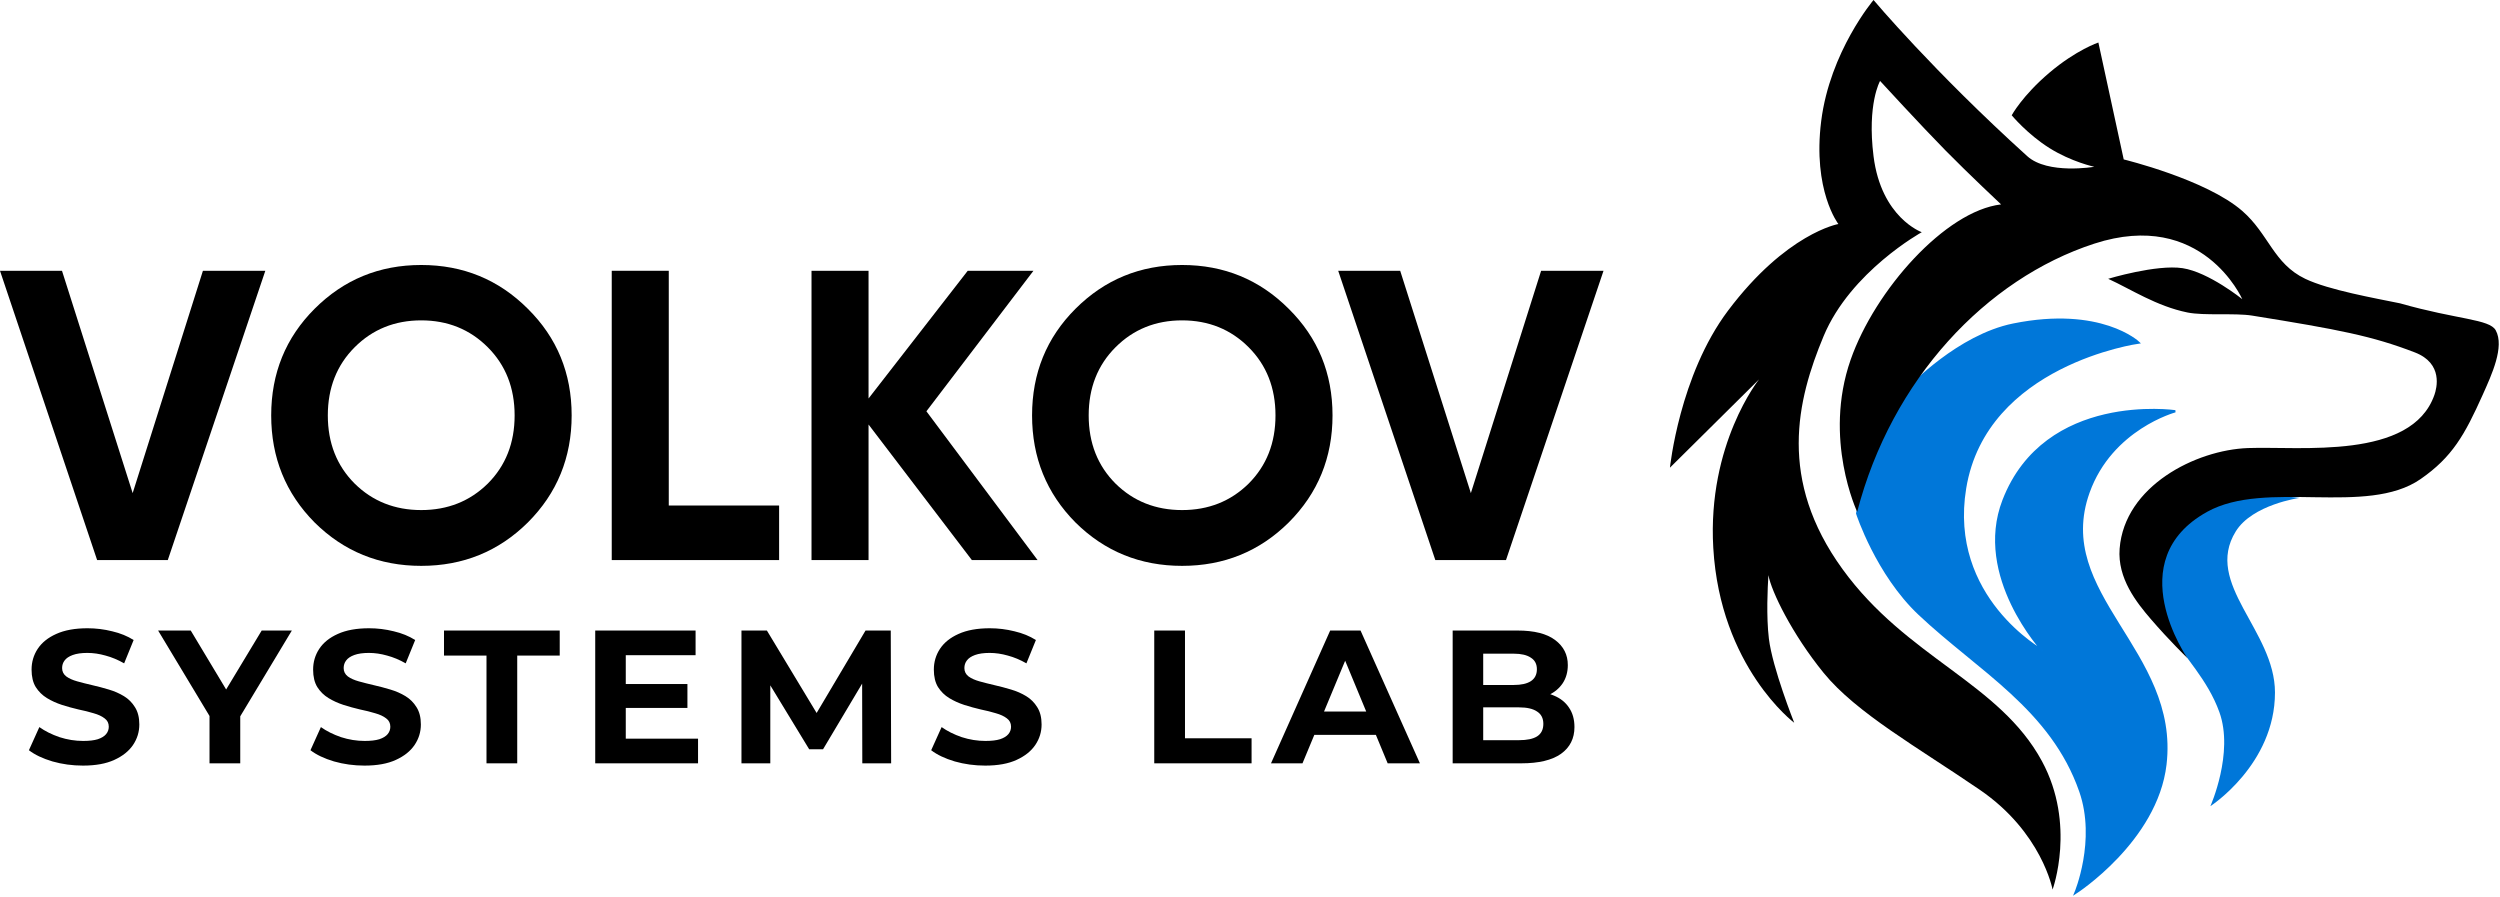
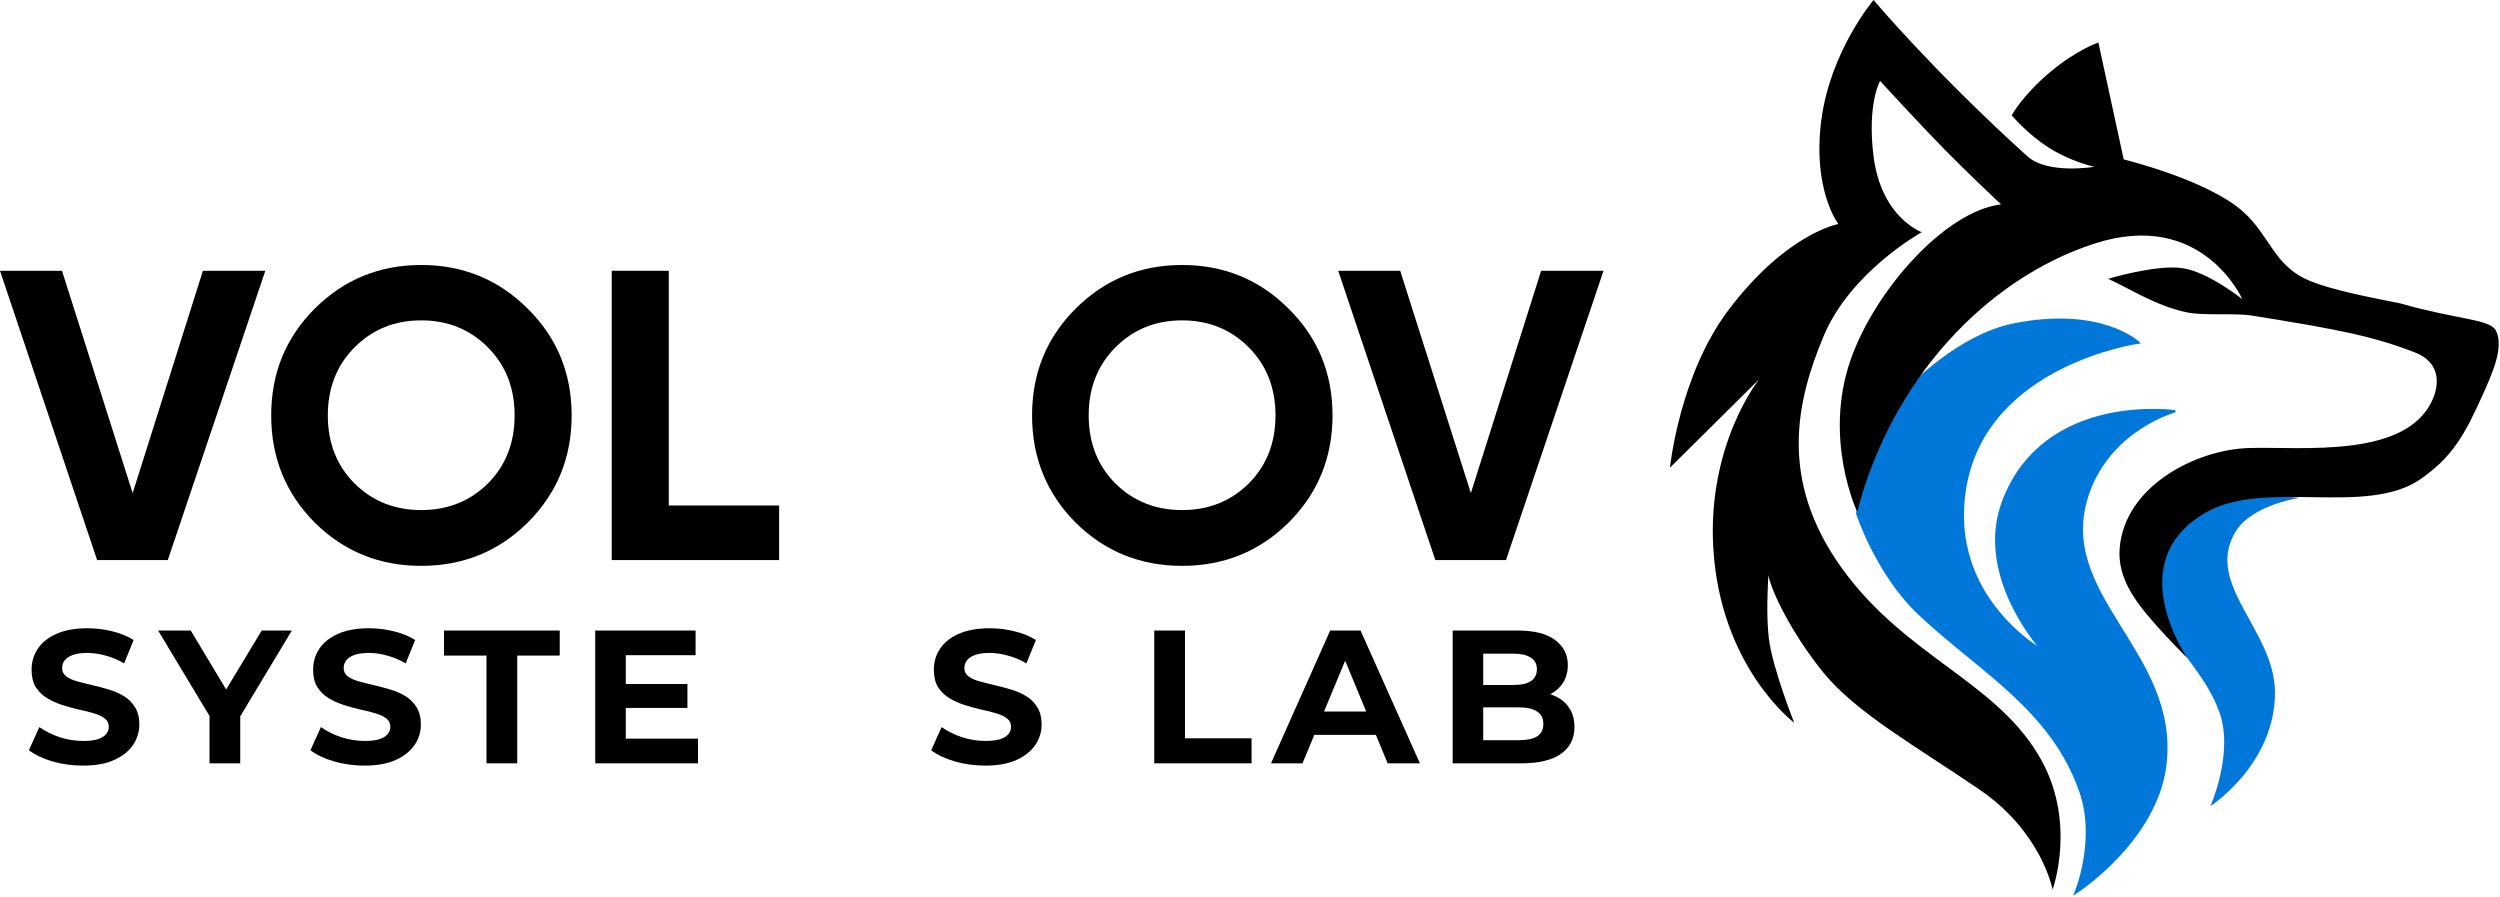
<svg xmlns="http://www.w3.org/2000/svg" width="1107" height="397" viewBox="0 0 1107 397" fill="none">
  <path d="M1007.36 306.647C1007.36 338.507 978.759 356.971 978.759 356.971C978.759 356.971 989.258 333.438 982.741 315.336C972.288 286.299 941.469 275.874 962.105 238.584C975.726 213.972 1018.22 220.482 1018.22 220.482C1018.22 220.482 997.359 223.377 989.982 235.326C975.678 258.496 1007.36 279.132 1007.36 306.647Z" fill="#0077D9" />
  <path d="M958.847 338.507C954.897 372.295 919.023 395.347 919.023 395.347C919.023 395.347 928.764 372.244 921.195 350.454C908.494 313.888 876.216 296.715 849.873 271.892C831.047 254.152 822.358 227.361 822.358 227.361L828.875 194.053L845.891 171.245C845.891 171.245 867.208 148.651 891.508 143.73C930.246 135.884 946.9 151.695 946.9 151.695C946.9 151.695 879.198 161.108 870.147 216.138C862.148 264.774 904.541 288.184 904.541 288.184C904.541 288.184 874.129 255.238 887.163 221.568C905.663 173.779 963.191 182.106 963.191 182.106C963.191 182.106 934.952 189.709 924.815 217.948C908.57 263.203 964.73 288.184 958.847 338.507Z" fill="#0077D9" stroke="#0077DB" />
  <path d="M904.179 337.059C919.385 365.135 908.885 393.899 908.885 393.899C908.885 393.899 904.179 368.556 876.664 349.73C849.149 330.904 821.961 315.698 807.514 297.958C793.515 280.768 784.302 261.779 783.058 254.674C782.695 260.134 782.071 272.828 783.258 282.753C784.813 295.76 794.481 320.043 794.481 320.043C794.481 320.043 761.704 295.424 758.639 242.566C755.973 196.587 778.913 167.986 778.913 167.986L739.451 207.087C739.451 207.087 743.647 166.176 765.156 137.575C791.021 103.181 814.031 99.199 814.031 99.199C814.031 99.199 802.553 84.355 806.428 53.582C810.303 22.808 829.599 0 829.599 0C829.599 0 856.028 31.497 897.662 69.15C906.761 77.378 927.349 73.856 927.349 73.856C927.349 73.856 917.212 71.684 907.437 65.529C897.662 59.374 890.783 51.047 890.783 51.047C890.783 51.047 895.49 42.359 907.437 32.221C919.385 22.084 929.16 18.826 929.16 18.826L940.383 70.598C940.383 70.598 976.844 79.437 992.879 93.406C1004.65 103.664 1006.67 116.712 1020.76 123.455C1031.17 128.443 1051.92 132.084 1062.75 134.317C1088.09 141.557 1102.35 141.24 1105.11 146.264C1109.09 153.505 1103.31 165.965 1099.32 174.865C1091.35 192.605 1085.89 202.398 1071.8 212.155C1047.91 228.704 1003.38 212.176 977.311 226.637C938.412 248.216 968.622 291.442 968.622 291.442C968.622 291.442 960.471 283.549 952.33 274.064C946.115 266.823 937.544 256.128 938.573 242.928C940.731 215.235 972.242 199.245 995.413 198.398C1018.58 197.55 1067.82 203.828 1077.96 174.865C1078.97 171.969 1081.97 160.924 1069.27 156.039C1050.44 148.798 1035.96 145.978 997.223 139.747C989.582 138.518 976 139.872 968.622 138.369C954.864 135.568 943.629 128.086 933.504 123.455C933.504 123.455 954.856 116.988 966.45 118.749C978.043 120.509 992.879 132.472 992.879 132.472C992.879 132.472 975.22 92.32 927.349 107.888C879.479 123.455 837.564 167.986 822.358 226.637C822.358 226.637 807.175 194.418 819.462 159.297C830.278 128.379 861.458 93.406 886.077 90.51C886.077 90.51 871.626 76.952 861.458 66.615C850.653 55.631 832.495 35.842 832.495 35.842C832.495 35.842 826.703 45.979 829.599 69.15C833.008 96.426 850.959 102.819 850.959 102.819C850.959 102.819 819.462 120.197 807.514 148.798C795.567 177.399 787.24 212.517 815.841 251.979C844.442 291.442 885.278 302.159 904.179 337.059Z" fill="black" />
  <path d="M43.005 248L0 119.9H27.45L58.743 218.354L89.853 119.9H117.486L74.298 248H43.005Z" fill="black" />
  <path d="M233.73 231.347C220.798 244.157 205.06 250.562 186.516 250.562C167.972 250.562 152.234 244.157 139.302 231.347C126.492 218.415 120.087 202.616 120.087 183.95C120.087 165.284 126.492 149.546 139.302 136.736C152.234 123.804 167.972 117.338 186.516 117.338C205.06 117.338 220.798 123.804 233.73 136.736C246.662 149.546 253.128 165.284 253.128 183.95C253.128 202.616 246.662 218.415 233.73 231.347ZM157.053 214.145C164.983 221.953 174.804 225.857 186.516 225.857C198.228 225.857 208.049 221.953 215.979 214.145C223.909 206.215 227.874 196.15 227.874 183.95C227.874 171.75 223.909 161.685 215.979 153.755C208.049 145.825 198.228 141.86 186.516 141.86C174.804 141.86 164.983 145.825 157.053 153.755C149.123 161.685 145.158 171.75 145.158 183.95C145.158 196.15 149.123 206.215 157.053 214.145Z" fill="black" />
  <path d="M296.131 223.844H344.992V248H270.877V119.9H296.131V223.844Z" fill="black" />
-   <path d="M459.44 248H430.343L384.593 187.976V248H359.339V119.9H384.593V176.447L428.513 119.9H457.61L410.213 182.12L459.44 248Z" fill="black" />
  <path d="M570.643 231.347C557.711 244.157 541.973 250.562 523.429 250.562C504.885 250.562 489.147 244.157 476.215 231.347C463.405 218.415 457 202.616 457 183.95C457 165.284 463.405 149.546 476.215 136.736C489.147 123.804 504.885 117.338 523.429 117.338C541.973 117.338 557.711 123.804 570.643 136.736C583.575 149.546 590.041 165.284 590.041 183.95C590.041 202.616 583.575 218.415 570.643 231.347ZM493.966 214.145C501.896 221.953 511.717 225.857 523.429 225.857C535.141 225.857 544.962 221.953 552.892 214.145C560.822 206.215 564.787 196.15 564.787 183.95C564.787 171.75 560.822 161.685 552.892 153.755C544.962 145.825 535.141 141.86 523.429 141.86C511.717 141.86 501.896 145.825 493.966 153.755C486.036 161.685 482.071 171.75 482.071 183.95C482.071 196.15 486.036 206.215 493.966 214.145Z" fill="black" />
  <path d="M635.56 248L592.555 119.9H620.005L651.298 218.354L682.408 119.9H710.041L666.853 248H635.56Z" fill="black" />
  <path d="M36.743 339.008C32.039 339.008 27.531 338.392 23.219 337.16C18.907 335.872 15.435 334.22 12.803 332.204L17.423 321.956C19.943 323.748 22.911 325.232 26.327 326.408C29.799 327.528 33.299 328.088 36.827 328.088C39.515 328.088 41.671 327.836 43.295 327.332C44.975 326.772 46.207 326.016 46.991 325.064C47.775 324.112 48.167 323.02 48.167 321.788C48.167 320.22 47.551 318.988 46.319 318.092C45.087 317.14 43.463 316.384 41.447 315.824C39.431 315.208 37.191 314.648 34.727 314.144C32.319 313.584 29.883 312.912 27.419 312.128C25.011 311.344 22.799 310.336 20.783 309.104C18.767 307.872 17.115 306.248 15.827 304.232C14.595 302.216 13.979 299.64 13.979 296.504C13.979 293.144 14.875 290.092 16.667 287.348C18.515 284.548 21.259 282.336 24.899 280.712C28.595 279.032 33.215 278.192 38.759 278.192C42.455 278.192 46.095 278.64 49.679 279.536C53.263 280.376 56.427 281.664 59.171 283.4L54.971 293.732C52.227 292.164 49.483 291.016 46.739 290.288C43.995 289.504 41.307 289.112 38.675 289.112C36.043 289.112 33.887 289.42 32.207 290.036C30.527 290.652 29.323 291.464 28.595 292.472C27.867 293.424 27.503 294.544 27.503 295.832C27.503 297.344 28.119 298.576 29.351 299.528C30.583 300.424 32.207 301.152 34.223 301.712C36.239 302.272 38.451 302.832 40.859 303.392C43.323 303.952 45.759 304.596 48.167 305.324C50.631 306.052 52.871 307.032 54.887 308.264C56.903 309.496 58.527 311.12 59.759 313.136C61.047 315.152 61.691 317.7 61.691 320.78C61.691 324.084 60.767 327.108 58.919 329.852C57.071 332.596 54.299 334.808 50.603 336.488C46.963 338.168 42.343 339.008 36.743 339.008Z" fill="black" />
  <path d="M92.775 338V313.976L95.883 322.208L70.011 279.2H84.459L104.283 312.212H95.967L115.875 279.2H129.231L103.359 322.208L106.383 313.976V338H92.775Z" fill="black" />
  <path d="M161.414 339.008C156.71 339.008 152.202 338.392 147.89 337.16C143.578 335.872 140.106 334.22 137.474 332.204L142.094 321.956C144.614 323.748 147.582 325.232 150.998 326.408C154.47 327.528 157.97 328.088 161.498 328.088C164.186 328.088 166.342 327.836 167.966 327.332C169.646 326.772 170.878 326.016 171.662 325.064C172.446 324.112 172.838 323.02 172.838 321.788C172.838 320.22 172.222 318.988 170.99 318.092C169.758 317.14 168.134 316.384 166.118 315.824C164.102 315.208 161.862 314.648 159.398 314.144C156.99 313.584 154.554 312.912 152.09 312.128C149.682 311.344 147.47 310.336 145.454 309.104C143.438 307.872 141.786 306.248 140.498 304.232C139.266 302.216 138.65 299.64 138.65 296.504C138.65 293.144 139.546 290.092 141.338 287.348C143.186 284.548 145.93 282.336 149.57 280.712C153.266 279.032 157.886 278.192 163.43 278.192C167.126 278.192 170.766 278.64 174.35 279.536C177.934 280.376 181.098 281.664 183.842 283.4L179.642 293.732C176.898 292.164 174.154 291.016 171.41 290.288C168.666 289.504 165.978 289.112 163.346 289.112C160.714 289.112 158.558 289.42 156.878 290.036C155.198 290.652 153.994 291.464 153.266 292.472C152.538 293.424 152.174 294.544 152.174 295.832C152.174 297.344 152.79 298.576 154.022 299.528C155.254 300.424 156.878 301.152 158.894 301.712C160.91 302.272 163.122 302.832 165.53 303.392C167.994 303.952 170.43 304.596 172.838 305.324C175.302 306.052 177.542 307.032 179.558 308.264C181.574 309.496 183.198 311.12 184.43 313.136C185.718 315.152 186.362 317.7 186.362 320.78C186.362 324.084 185.438 327.108 183.59 329.852C181.742 332.596 178.97 334.808 175.274 336.488C171.634 338.168 167.014 339.008 161.414 339.008Z" fill="black" />
  <path d="M215.42 338V290.288H196.604V279.2H247.844V290.288H229.028V338H215.42Z" fill="black" />
  <path d="M276.082 302.888H304.39V313.472H276.082V302.888ZM277.09 327.08H309.094V338H263.566V279.2H308.002V290.12H277.09V327.08Z" fill="black" />
-   <path d="M328.321 338V279.2H339.577L364.609 320.696H358.645L383.257 279.2H394.429L394.597 338H381.829L381.745 298.772H384.097L364.441 331.784H358.309L338.233 298.772H341.089V338H328.321Z" fill="black" />
  <path d="M436.268 339.008C431.564 339.008 427.056 338.392 422.744 337.16C418.432 335.872 414.96 334.22 412.328 332.204L416.948 321.956C419.468 323.748 422.436 325.232 425.852 326.408C429.324 327.528 432.824 328.088 436.352 328.088C439.04 328.088 441.196 327.836 442.82 327.332C444.5 326.772 445.732 326.016 446.516 325.064C447.3 324.112 447.692 323.02 447.692 321.788C447.692 320.22 447.076 318.988 445.844 318.092C444.612 317.14 442.988 316.384 440.972 315.824C438.956 315.208 436.716 314.648 434.252 314.144C431.844 313.584 429.408 312.912 426.944 312.128C424.536 311.344 422.324 310.336 420.308 309.104C418.292 307.872 416.64 306.248 415.352 304.232C414.12 302.216 413.504 299.64 413.504 296.504C413.504 293.144 414.4 290.092 416.192 287.348C418.04 284.548 420.784 282.336 424.424 280.712C428.12 279.032 432.74 278.192 438.284 278.192C441.98 278.192 445.62 278.64 449.204 279.536C452.788 280.376 455.952 281.664 458.696 283.4L454.496 293.732C451.752 292.164 449.008 291.016 446.264 290.288C443.52 289.504 440.832 289.112 438.2 289.112C435.568 289.112 433.412 289.42 431.732 290.036C430.052 290.652 428.848 291.464 428.12 292.472C427.392 293.424 427.028 294.544 427.028 295.832C427.028 297.344 427.644 298.576 428.876 299.528C430.108 300.424 431.732 301.152 433.748 301.712C435.764 302.272 437.976 302.832 440.384 303.392C442.848 303.952 445.284 304.596 447.692 305.324C450.156 306.052 452.396 307.032 454.412 308.264C456.428 309.496 458.052 311.12 459.284 313.136C460.572 315.152 461.216 317.7 461.216 320.78C461.216 324.084 460.292 327.108 458.444 329.852C456.596 332.596 453.824 334.808 450.128 336.488C446.488 338.168 441.868 339.008 436.268 339.008Z" fill="black" />
  <path d="M511.103 338V279.2H524.711V326.912H554.195V338H511.103Z" fill="black" />
  <path d="M562.799 338L589.007 279.2H602.447L628.739 338H614.459L592.955 286.088H598.331L576.743 338H562.799ZM575.903 325.4L579.515 315.068H609.755L613.451 325.4H575.903Z" fill="black" />
  <path d="M643.239 338V279.2H671.967C679.359 279.2 684.903 280.6 688.599 283.4C692.351 286.2 694.227 289.896 694.227 294.488C694.227 297.568 693.471 300.256 691.959 302.552C690.447 304.792 688.375 306.528 685.743 307.76C683.111 308.992 680.087 309.608 676.671 309.608L678.267 306.164C681.963 306.164 685.239 306.78 688.095 308.012C690.951 309.188 693.163 310.952 694.731 313.304C696.355 315.656 697.167 318.54 697.167 321.956C697.167 326.996 695.179 330.944 691.203 333.8C687.227 336.6 681.375 338 673.647 338H643.239ZM656.763 327.752H672.639C676.167 327.752 678.827 327.192 680.619 326.072C682.467 324.896 683.391 323.048 683.391 320.528C683.391 318.064 682.467 316.244 680.619 315.068C678.827 313.836 676.167 313.22 672.639 313.22H655.755V303.308H670.287C673.591 303.308 676.111 302.748 677.847 301.628C679.639 300.452 680.535 298.688 680.535 296.336C680.535 294.04 679.639 292.332 677.847 291.212C676.111 290.036 673.591 289.448 670.287 289.448H656.763V327.752Z" fill="black" />
</svg>